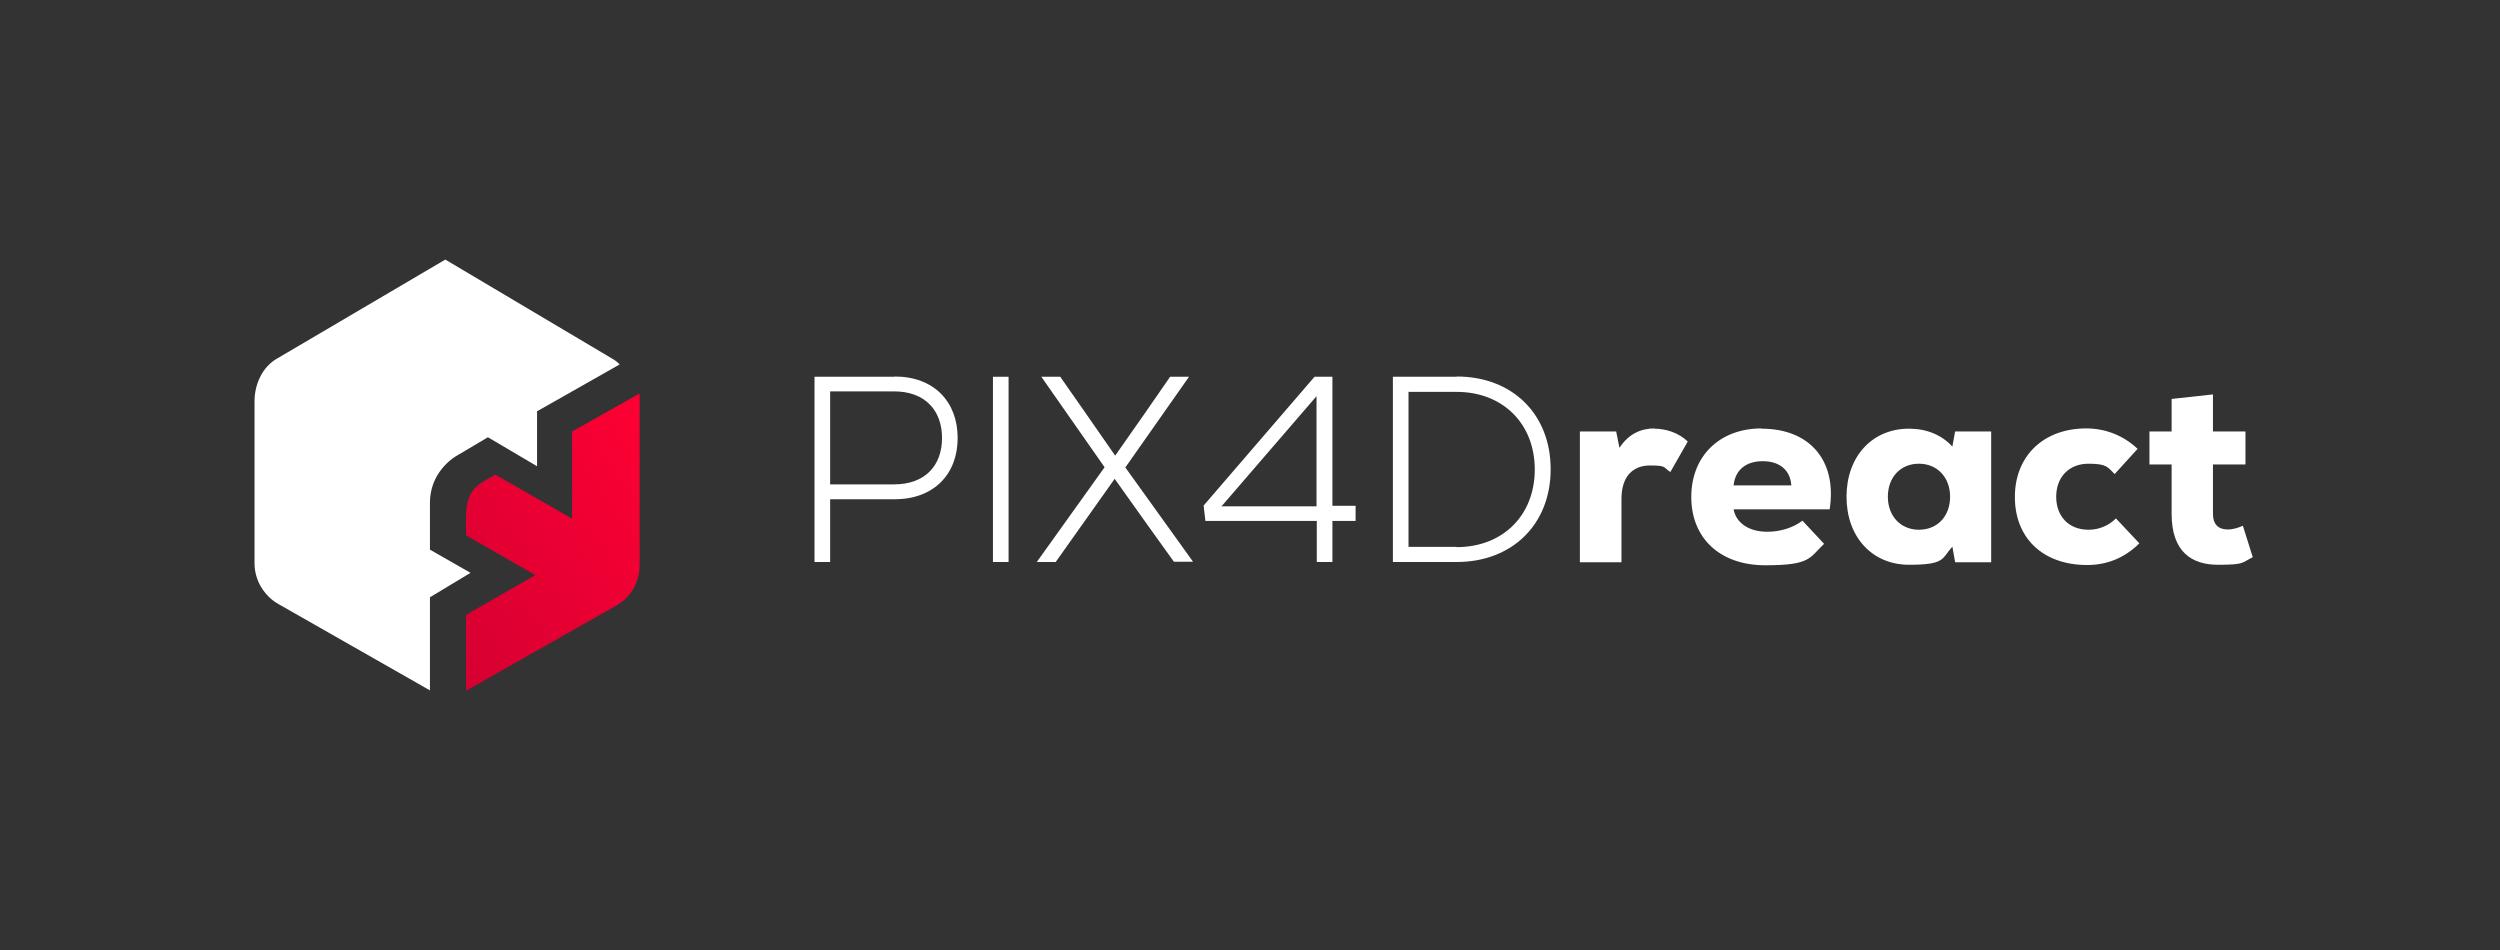
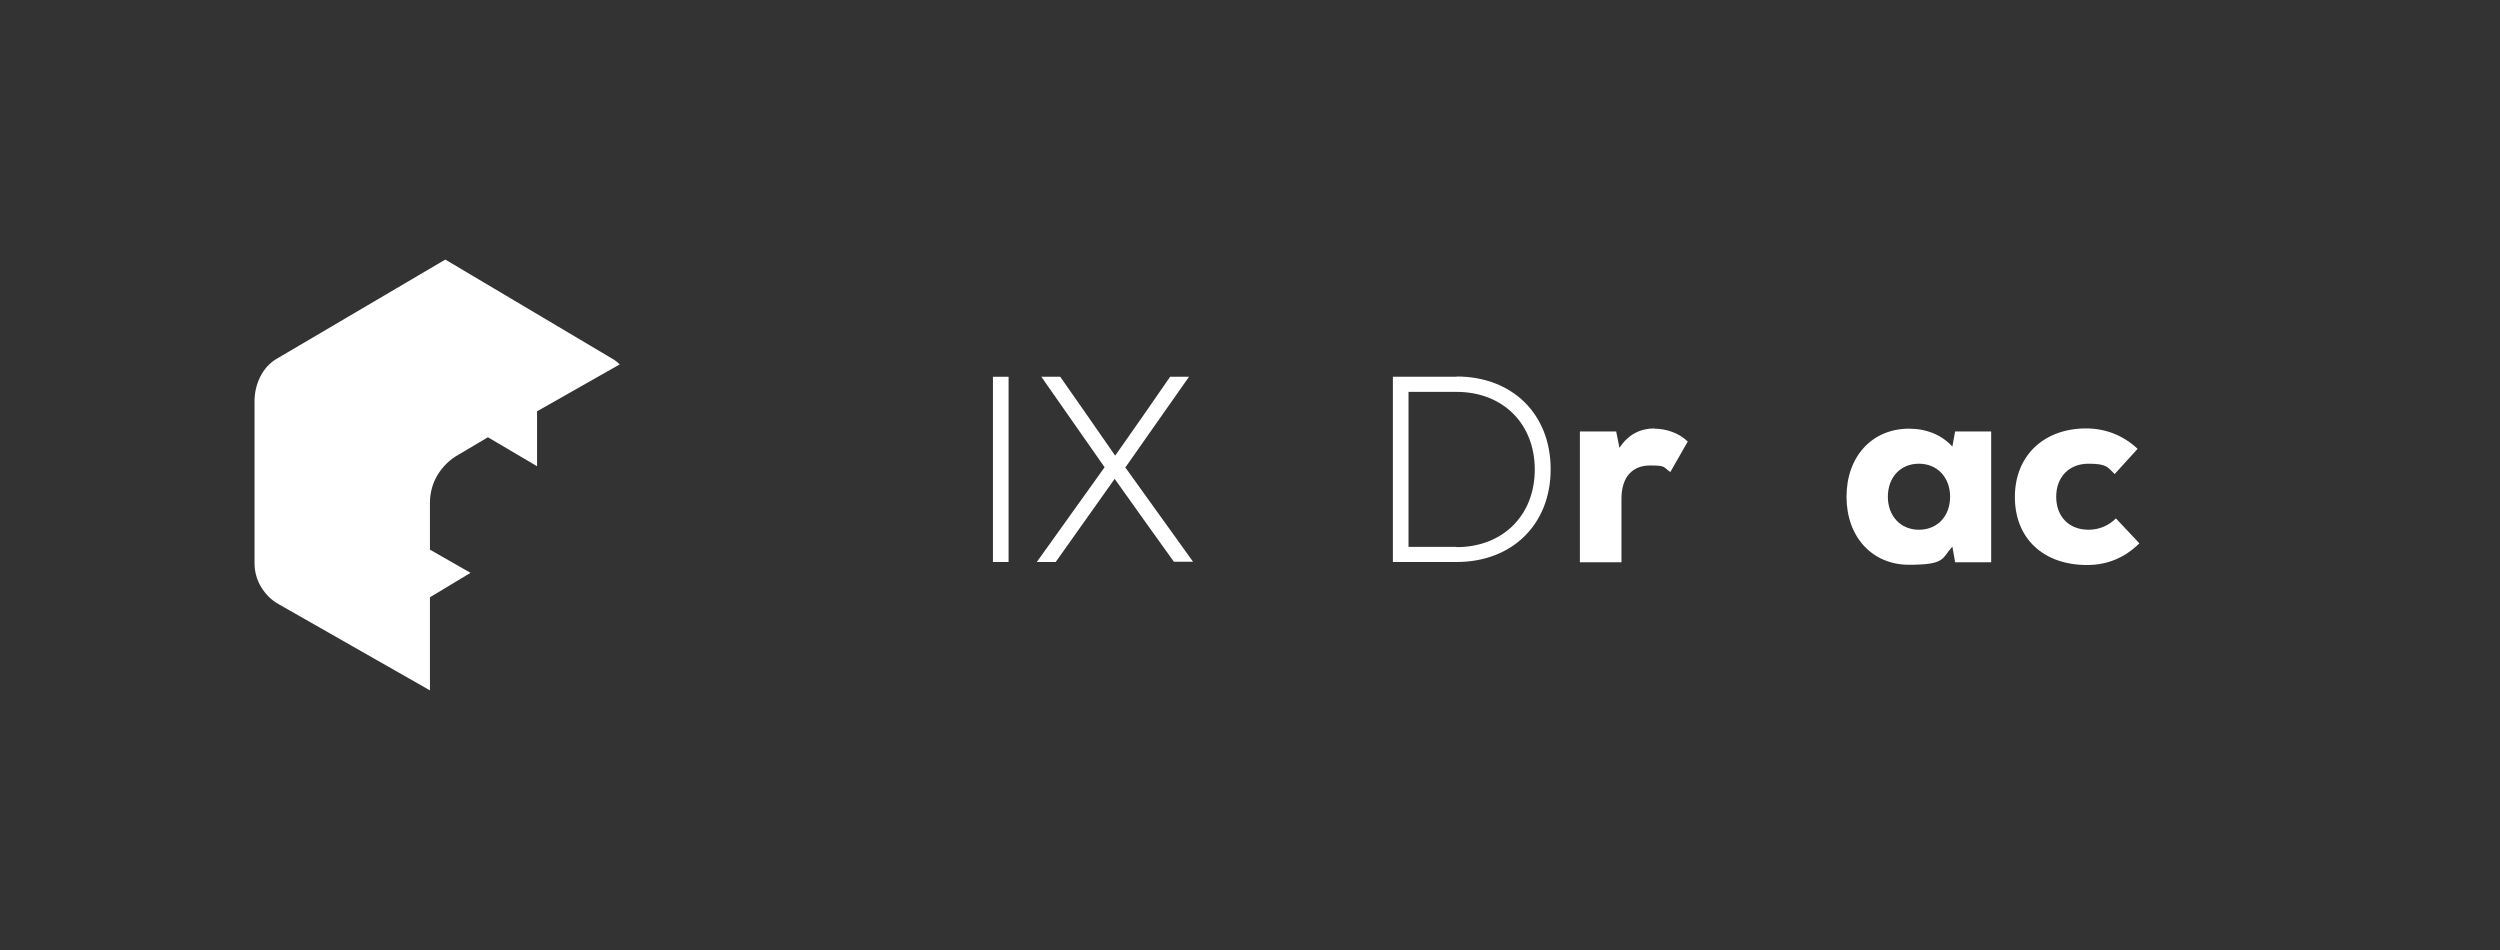
<svg xmlns="http://www.w3.org/2000/svg" id="Capa_1" version="1.1" viewBox="0 0 992 377">
  <rect x="0" y="0" width="992" height="377" fill="#333333" stroke="none" />
  <defs>
    <style>
      .st0 {
        fill: #fff;
      }

      .st1 {
        fill: url(#Degradado_sin_nombre);
      }
    </style>
    <linearGradient id="Degradado_sin_nombre" data-name="Degradado sin nombre" x1="167.6" y1="128.6" x2="270.4" y2="197.1" gradientTransform="translate(0 378) scale(1 -1)" gradientUnits="userSpaceOnUse">
      <stop offset="0" stop-color="#d50032" />
      <stop offset="1" stop-color="#f03" />
    </linearGradient>
  </defs>
-   <path class="st0" d="M355,149.5h-31.8v73.5h6.2v-24.9h25.6c15.6,0,25-10,25-24.3s-9.3-24.4-25-24.4ZM354.8,192.2h-25.4v-36.9h25.4c12.2,0,19,7.5,19,18.5s-6.8,18.4-19,18.4Z" />
  <path class="st0" d="M394,223h6.2v-73.5h-6.2v73.5Z" />
  <path class="st0" d="M446.6,185.4l25.2-35.9h-7.5l-10.1,14.6-11.7,16.7-11.6-16.7-10.2-14.6h-7.5l25.1,35.9-26.9,37.6h7.5l23.4-33,12.6,17.7,10.9,15.2h7.6l-27-37.6Z" />
-   <path class="st0" d="M537.9,200.7h-9.2v-51.2h-7.1l-44,51.1.7,6.1h44.2v16.3h6.2v-16.3h9.2v-6ZM522.4,157.2v43.7h-37.7l37.7-43.7Z" />
  <path class="st0" d="M578,149.5h-25.3v73.5h25.3c22,0,37.3-14.9,37.3-36.8s-15.2-36.8-37.3-36.8ZM578,217h-19.1v-61.5h19.1c18.3,0,31,12.6,31,30.8s-12.7,30.8-31,30.8Z" />
  <path class="st0" d="M656.5,170c-5.4,0-10.3,2.2-13.9,7.7l-1.3-6.5h-14.4v51.9h16.5v-25.2c0-8.8,4.5-13.2,11.3-13.2s5.1.7,8.1,2.6l6.9-12.1c-3.6-3.5-8.7-5.1-13.3-5.1Z" />
-   <path class="st0" d="M699,170c-16.7,0-27.9,11-27.9,27.2s11.2,27.1,29.4,27.1,17.4-3,23.3-8.5l-8.6-9.2c-3.6,2.8-8.8,4.4-13.9,4.4-7.6,0-12.5-3.7-13.4-8.9h38.1c3-19.1-7.7-32-27-32ZM699.5,183c6.7,0,10.9,3.6,11.3,9.6h-22.9c.6-6.1,4.9-9.6,11.5-9.6Z" />
  <path class="st0" d="M775.8,171.1l-1.1,6.1c-4.2-4.6-10.2-7.1-17.2-7.1-14.6,0-24.8,11-24.8,27s10.2,27,24.8,27,12.9-2.5,17.2-7.2l1.1,6.2h14.3v-51.9h-14.3ZM761.4,210.2c-7.2,0-12.3-5.4-12.3-13.1s5-13.1,12.3-13.1,12.4,5.4,12.4,13.1-5,13.1-12.4,13.1Z" />
  <path class="st0" d="M828.1,224.2c8,0,14.9-2.8,20.8-8.6l-9.3-9.9c-2.9,2.9-6.7,4.5-10.9,4.5-7.7,0-12.8-5.2-12.8-13.1s5.2-13.1,12.8-13.1,7.6,1.5,10.4,4.1l9.1-10c-5.5-5.2-12.6-8.1-20.4-8.1-16.9,0-28.3,10.9-28.3,27.2s11.1,27,28.7,27Z" />
-   <path class="st0" d="M890,208.6c-1.7.8-4,1.5-6,1.5-3.6,0-5.9-1.9-5.9-6.2v-19.6h12.9v-13.1h-12.9v-14.7l-16.4,1.8v12.9h-8.8v13.1h8.8v19.6c0,14.9,7.8,20.2,18.4,20.2s9.3-.8,13.8-3l-3.9-12.4Z" />
  <path class="st0" d="M170.7,274l-60.2-34.3c-2.9-1.6-5.2-4-6.9-6.8-1.7-2.8-2.6-6.1-2.6-9.4v-64.3c0-6.7,3.1-13.6,8.9-16.9l66.8-39.3,66.2,39.3c1.1.6,2.1,1.4,3,2.3l-32.8,18.6v21.8l-19.5-11.5-11.8,7c-3.4,1.9-6.2,4.7-8.2,8-2,3.3-3,7.2-3,11v18.6l16.1,9.2-16.1,9.7v36.9Z" />
-   <path class="st1" d="M227,171.2v34.6l-30.5-17.5-4.2,2.5c-6.8,3.8-7.4,8.8-7.4,16.6v5l27.5,15.8-27.5,15.8v30.1l59.6-33.8c2.8-1.6,5.2-3.9,6.8-6.7,1.6-2.8,2.5-6,2.5-9.2v-68.3s-26.9,15.2-26.9,15.2Z" />
</svg>